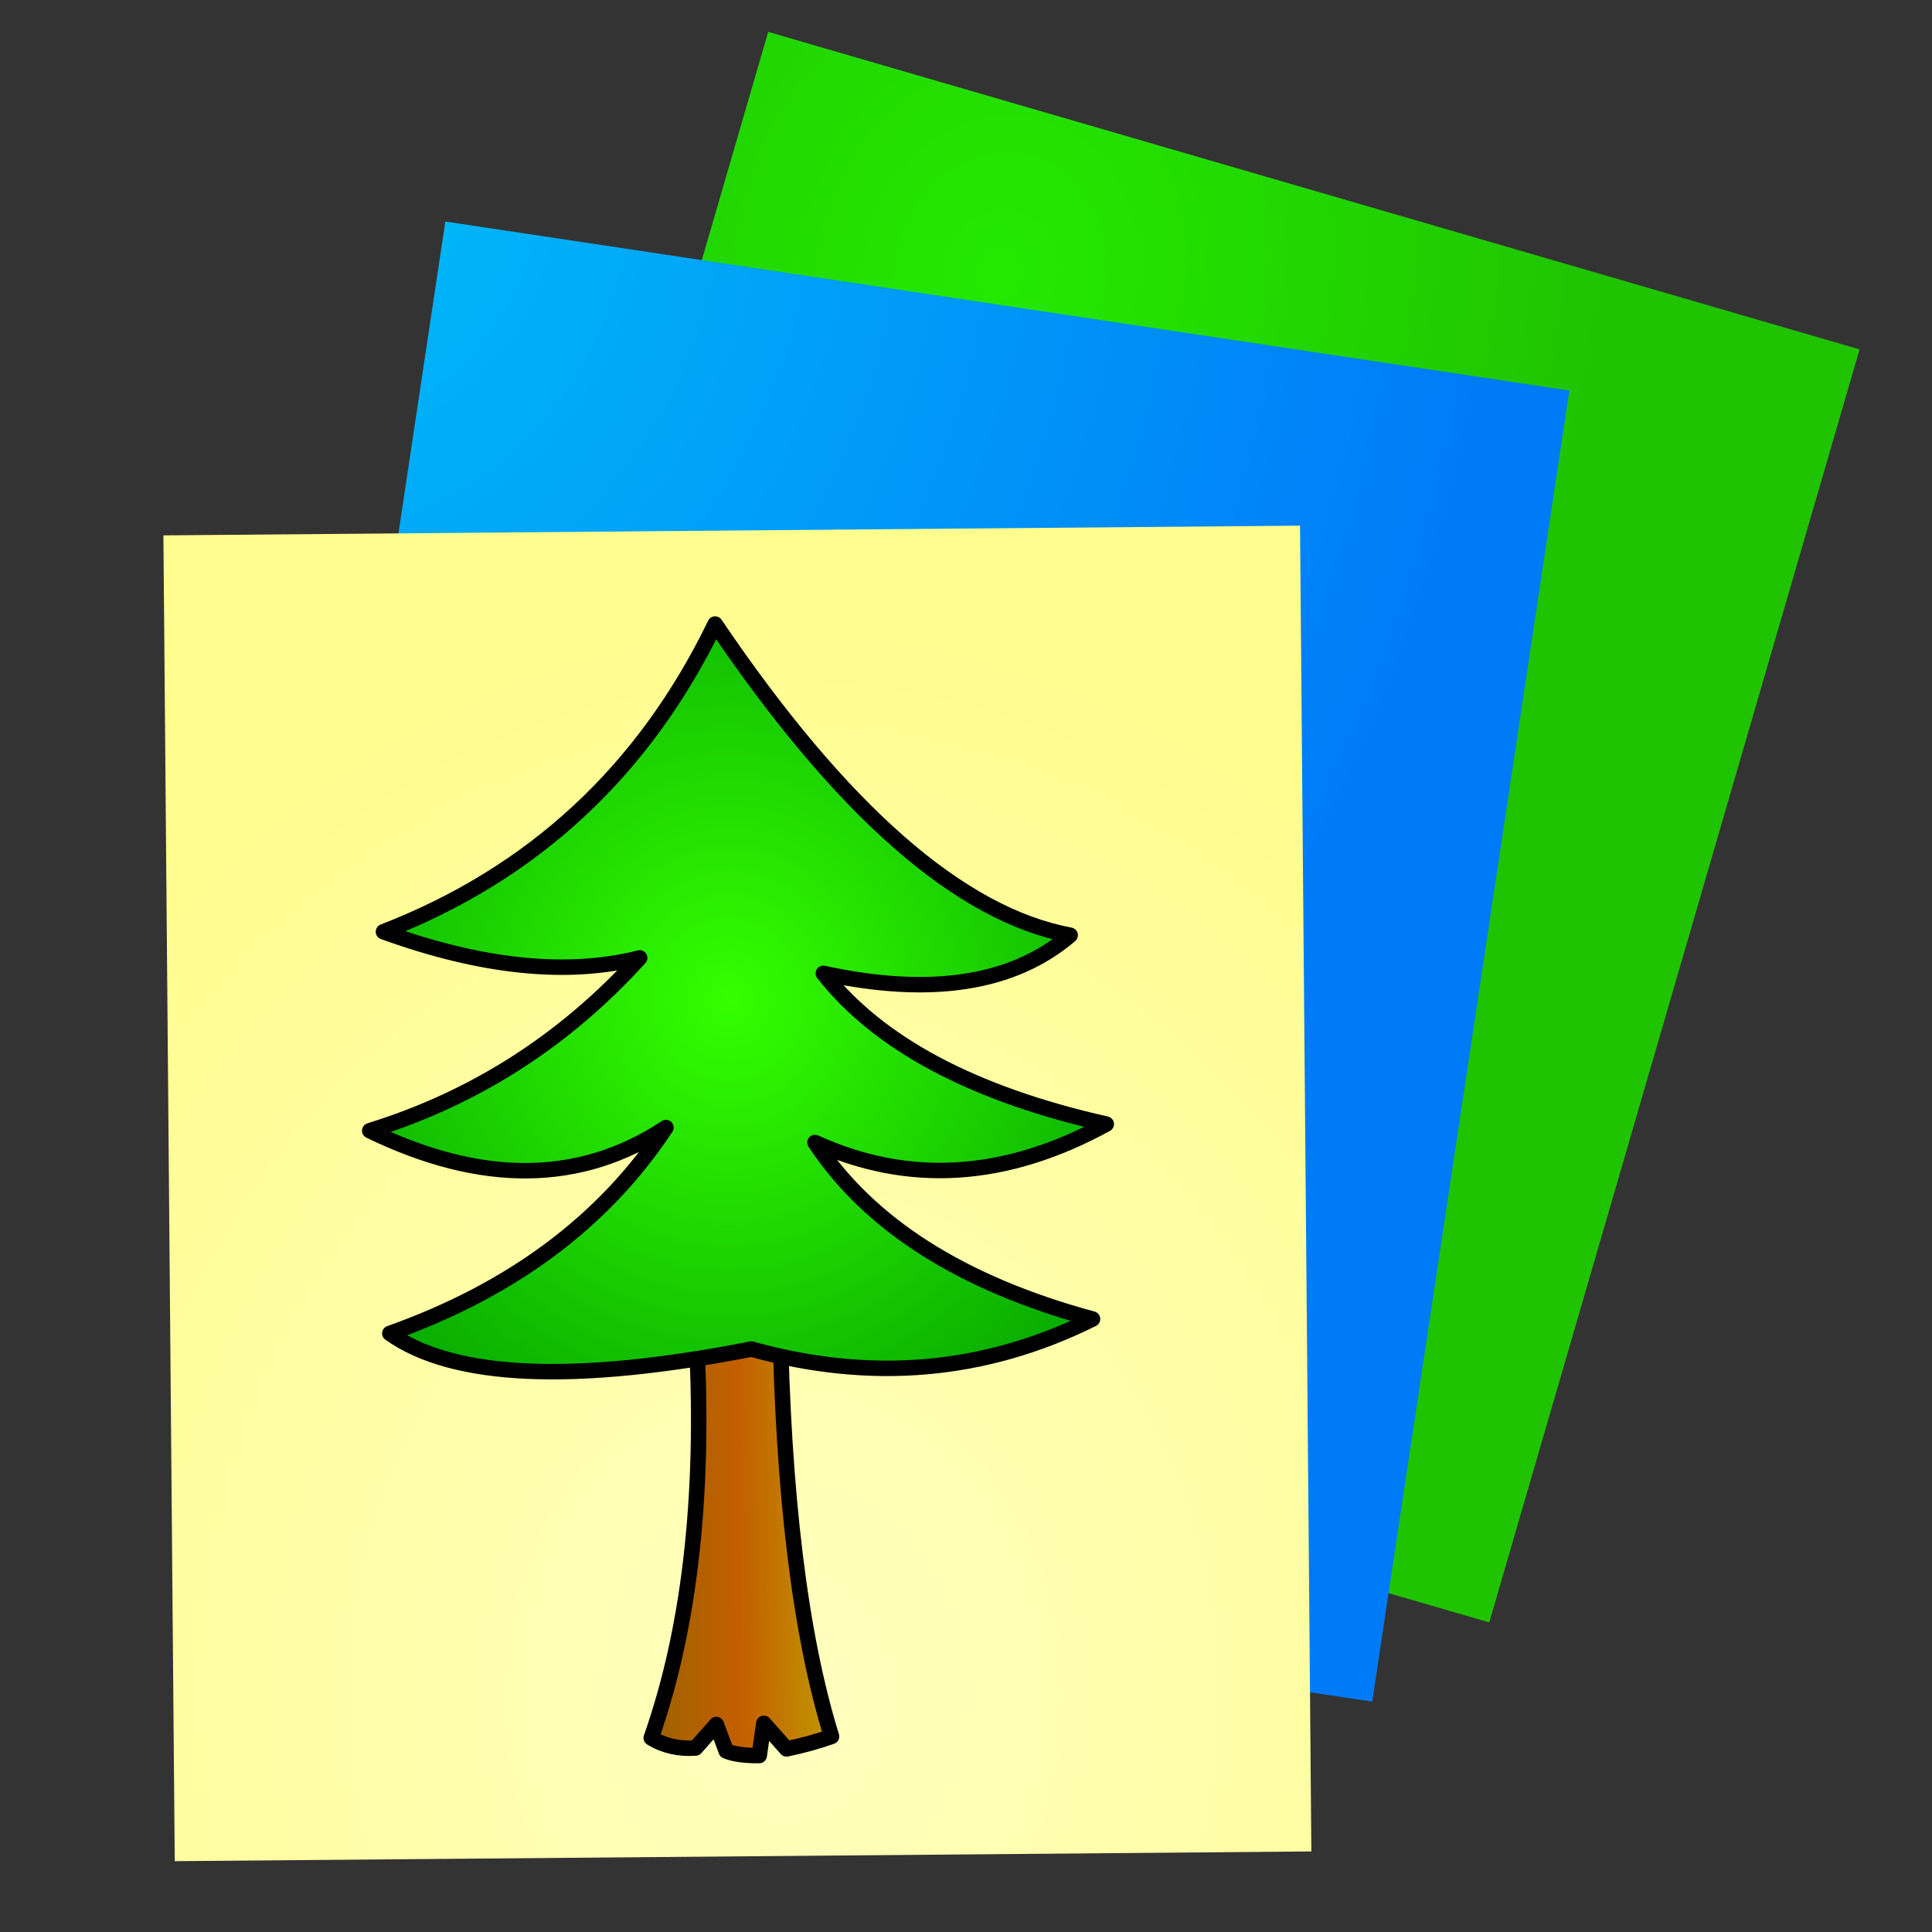
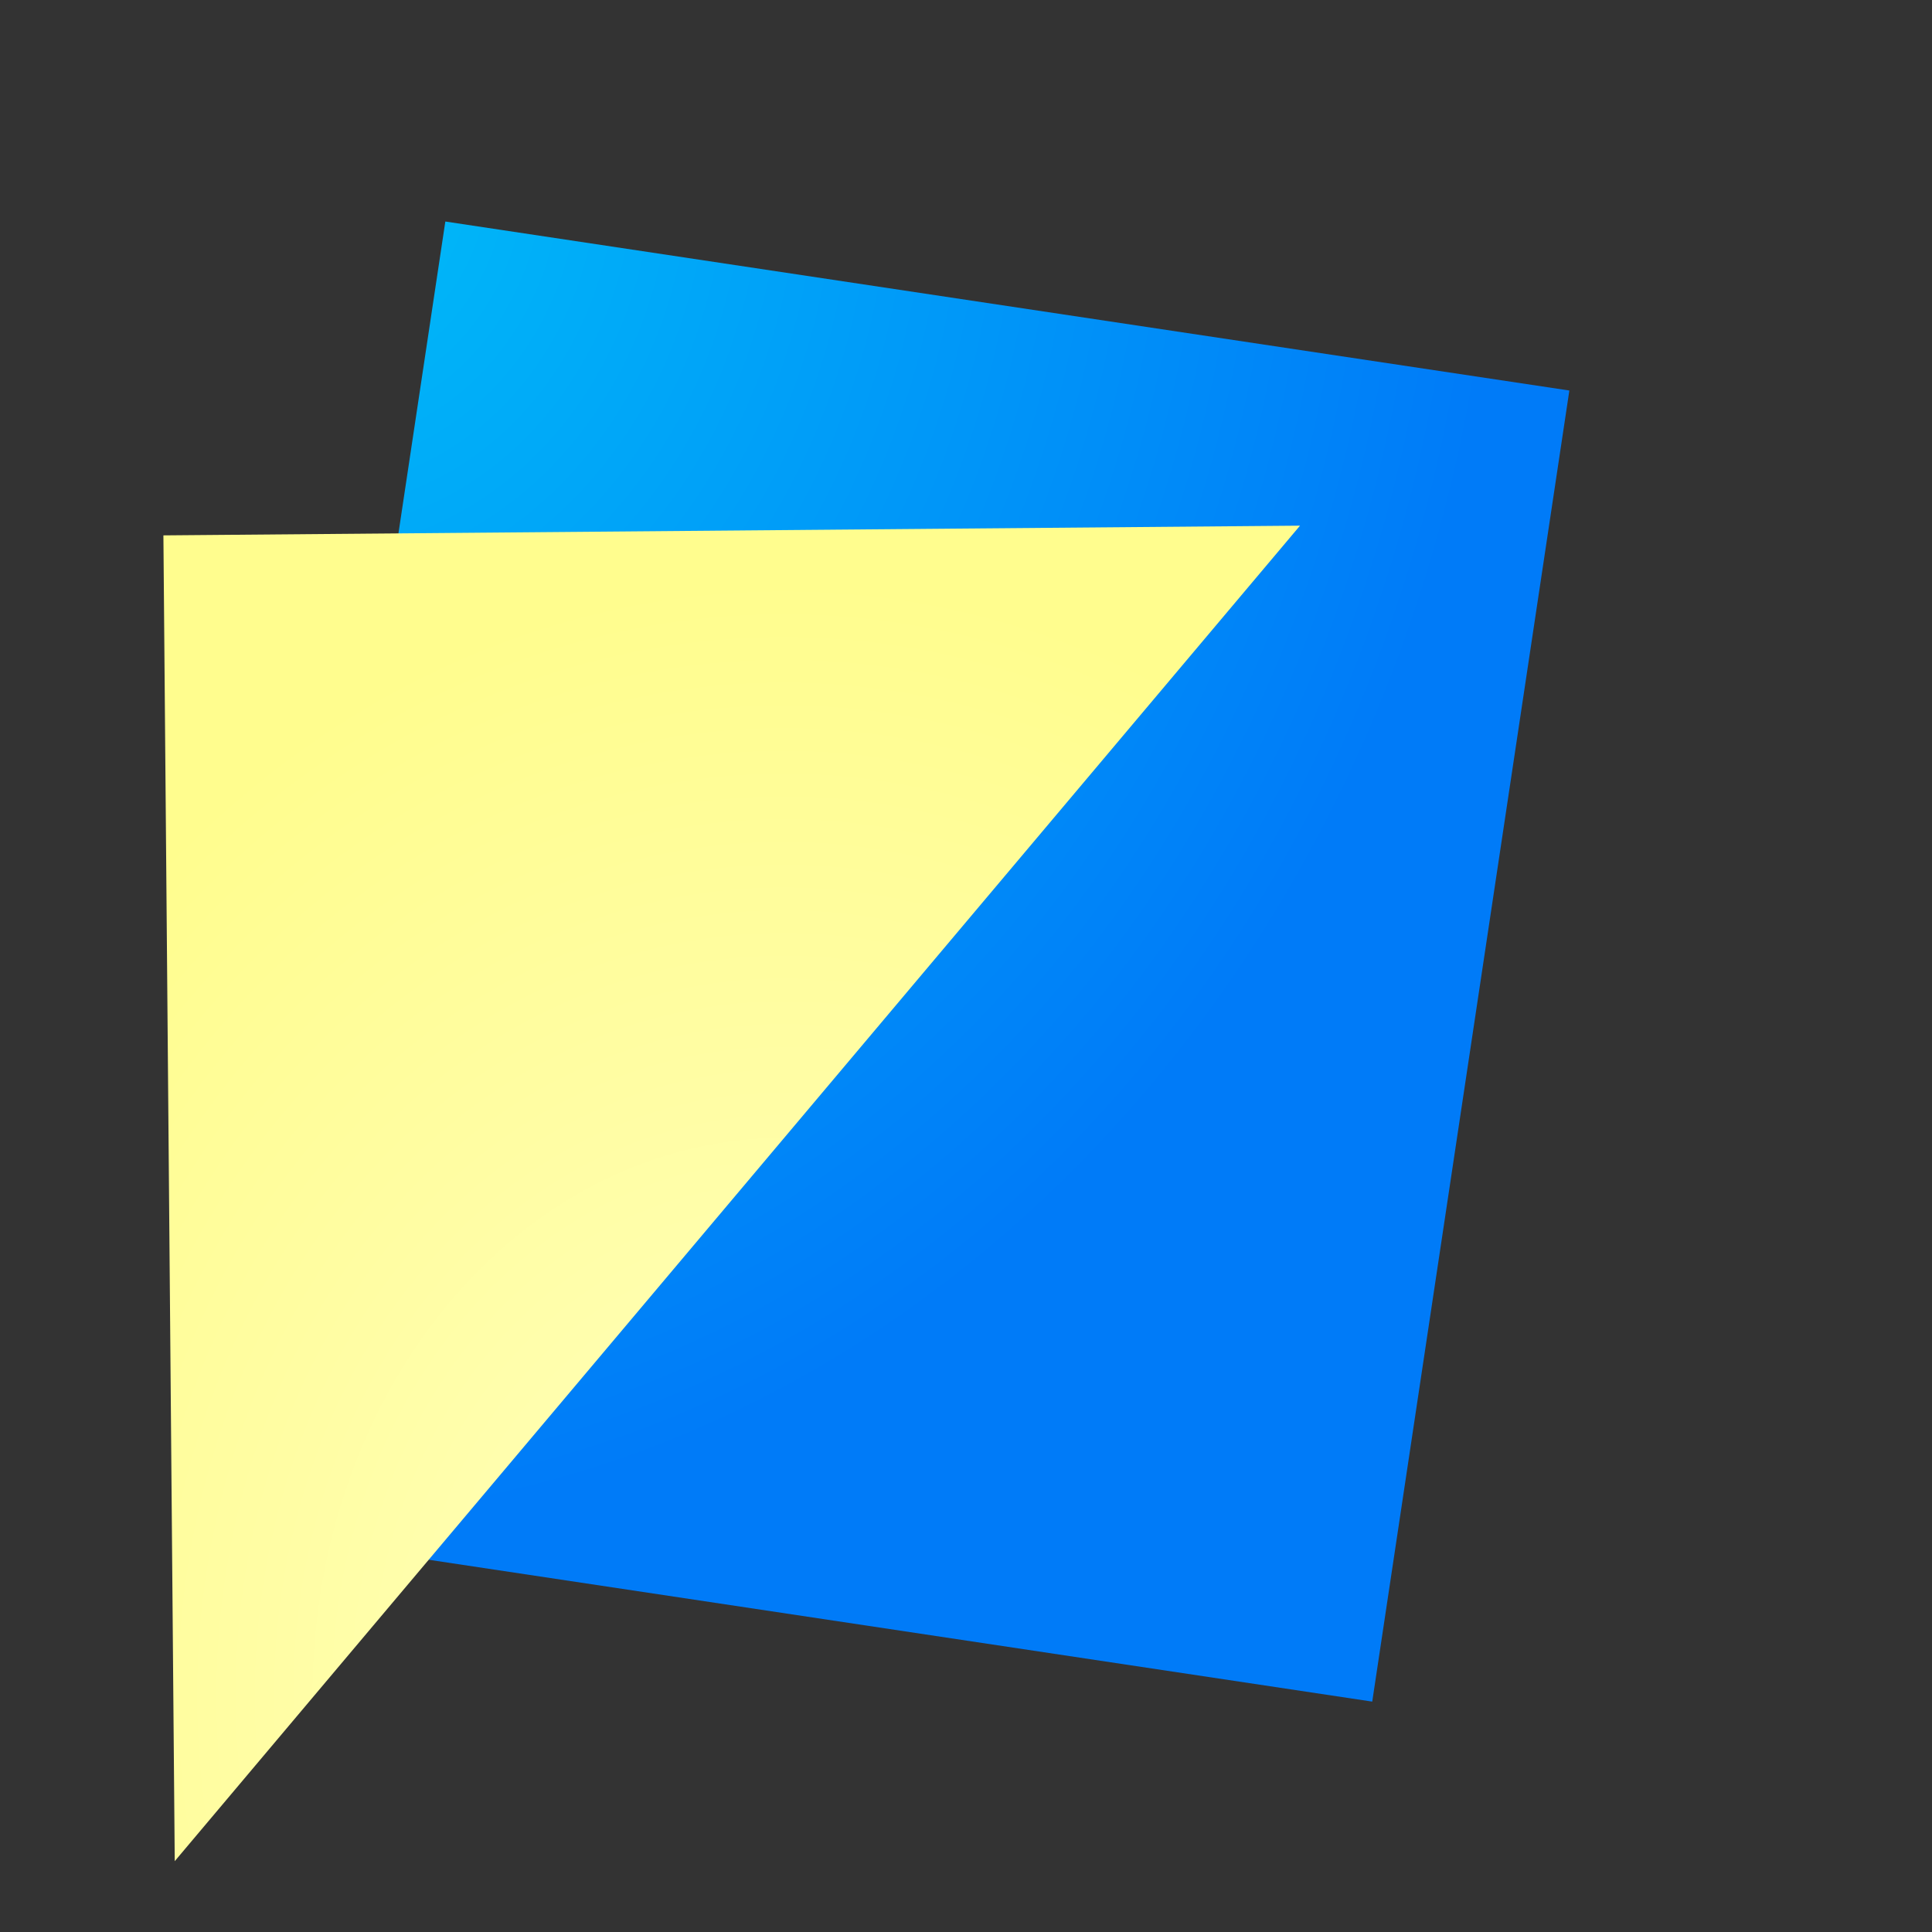
<svg xmlns="http://www.w3.org/2000/svg" version="1.1" x="0%" y="0%" width="100%" height="100%" viewBox="0 0 24.0 24.0" enable-background="new 0 0 24.0 24.0" xml:space="preserve">
  <rect x="0" y="0" width="24.0" height="24.0" fill="#333333" stroke="none" />
  <defs>
    <radialGradient id="fillGrad0" cx="26.000%" cy="12.371%" fx="26.000%" fy="12.371%" r="54.338%">
      <stop offset="0.000%" style="stop-color:rgb(36,233,0);stop-opacity:1.000" />
      <stop offset="100.000%" style="stop-color:rgb(31,195,0);stop-opacity:1.000" />
    </radialGradient>
    <radialGradient id="fillGrad1" cx="-10.828%" cy="-1.700%" fx="-10.828%" fy="-1.700%" r="102.564%">
      <stop offset="0.000%" style="stop-color:rgb(0,187,248);stop-opacity:1.000" />
      <stop offset="100.000%" style="stop-color:rgb(0,123,248);stop-opacity:1.000" />
    </radialGradient>
    <radialGradient id="fillGrad2" cx="54.104%" cy="87.681%" fx="54.104%" fy="87.681%" r="83.701%">
      <stop offset="0.000%" style="stop-color:rgb(255,254,191);stop-opacity:1.000" />
      <stop offset="100.000%" style="stop-color:rgb(255,253,142);stop-opacity:1.000" />
    </radialGradient>
    <linearGradient id="fillGrad19" x1="0.000%" y1="50.000%" x2="100.000%" y2="50.000%">
      <stop offset="0.000%" style="stop-color:rgb(157,98,0);stop-opacity:1.000" />
      <stop offset="50.000%" style="stop-color:rgb(196,95,0);stop-opacity:1.000" />
      <stop offset="100.000%" style="stop-color:rgb(192,150,0);stop-opacity:1.000" />
    </linearGradient>
    <radialGradient id="fillGrad42" cx="48.899%" cy="48.322%" fx="48.899%" fy="48.322%" r="73.875%">
      <stop offset="0.000%" style="stop-color:rgb(52,255,0);stop-opacity:1.000" />
      <stop offset="100.000%" style="stop-color:rgb(0,157,0);stop-opacity:1.000" />
    </radialGradient>
  </defs>
-   <path transform="rotate(-343.78 14.02 10.28)" fill="url(#fillGrad0)" stroke="#FFFFFF" fill-opacity="1.0" stroke-opacity="0.000" fill-rule="nonzero" stroke-width="0.0" stroke-linejoin="miter" stroke-linecap="square" d="M6.96,2.04L21.08,2.04L21.08,18.51L6.96,18.51z" />
  <path transform="rotate(-351.45 11.29 11.94)" fill="url(#fillGrad1)" stroke="#FFFFFF" fill-opacity="1.0" stroke-opacity="0.000" fill-rule="nonzero" stroke-width="0.0" stroke-linejoin="miter" stroke-linecap="square" d="M4.23,3.71L18.35,3.71L18.35,20.18L4.23,20.18z" />
-   <path transform="rotate(-0.49 9.16 14.82)" fill="url(#fillGrad2)" stroke="#FFFFFF" fill-opacity="1.0" stroke-opacity="0.000" fill-rule="nonzero" stroke-width="0.0" stroke-linejoin="miter" stroke-linecap="square" d="M2.10,6.59L16.22,6.59L16.22,23.06L2.10,23.06z" />
-   <path transform="rotate(-0.45 9.19 19.07)" fill="url(#fillGrad19)" stroke="#000000" fill-opacity="1.0" stroke-opacity="1.000" fill-rule="nonzero" stroke-width="0.192" stroke-linejoin="round" stroke-linecap="round" d="M8.66,16.41Q8.83,19.47,8.07,21.58Q8.31,21.73,8.62,21.71L8.88,21.42L9.00,21.75Q9.14,21.81,9.41,21.81L9.47,21.41L9.75,21.73Q10.05,21.67,10.31,21.58Q9.74,19.69,9.71,16.33" />
-   <path transform="rotate(-0.45 9.15 12.39)" fill="url(#fillGrad42)" stroke="#000000" fill-opacity="1.0" stroke-opacity="1.000" fill-rule="nonzero" stroke-width="0.192" stroke-linejoin="round" stroke-linecap="round" d="M9.30,16.76Q11.53,17.40,13.54,16.42Q11.11,15.74,10.11,14.20Q11.85,15.01,13.73,14.00Q11.25,13.42,10.23,12.10Q12.23,12.55,13.30,11.65Q11.25,11.25,8.92,7.75Q7.57,10.48,4.77,11.54Q6.60,12.22,7.95,11.89Q6.54,13.42,4.58,14.01Q6.66,15.04,8.26,14.00Q7.09,15.74,4.81,16.53Q5.99,17.38,9.30,16.76z" />
+   <path transform="rotate(-0.49 9.16 14.82)" fill="url(#fillGrad2)" stroke="#FFFFFF" fill-opacity="1.0" stroke-opacity="0.000" fill-rule="nonzero" stroke-width="0.0" stroke-linejoin="miter" stroke-linecap="square" d="M2.10,6.59L16.22,6.59L2.10,23.06z" />
</svg>